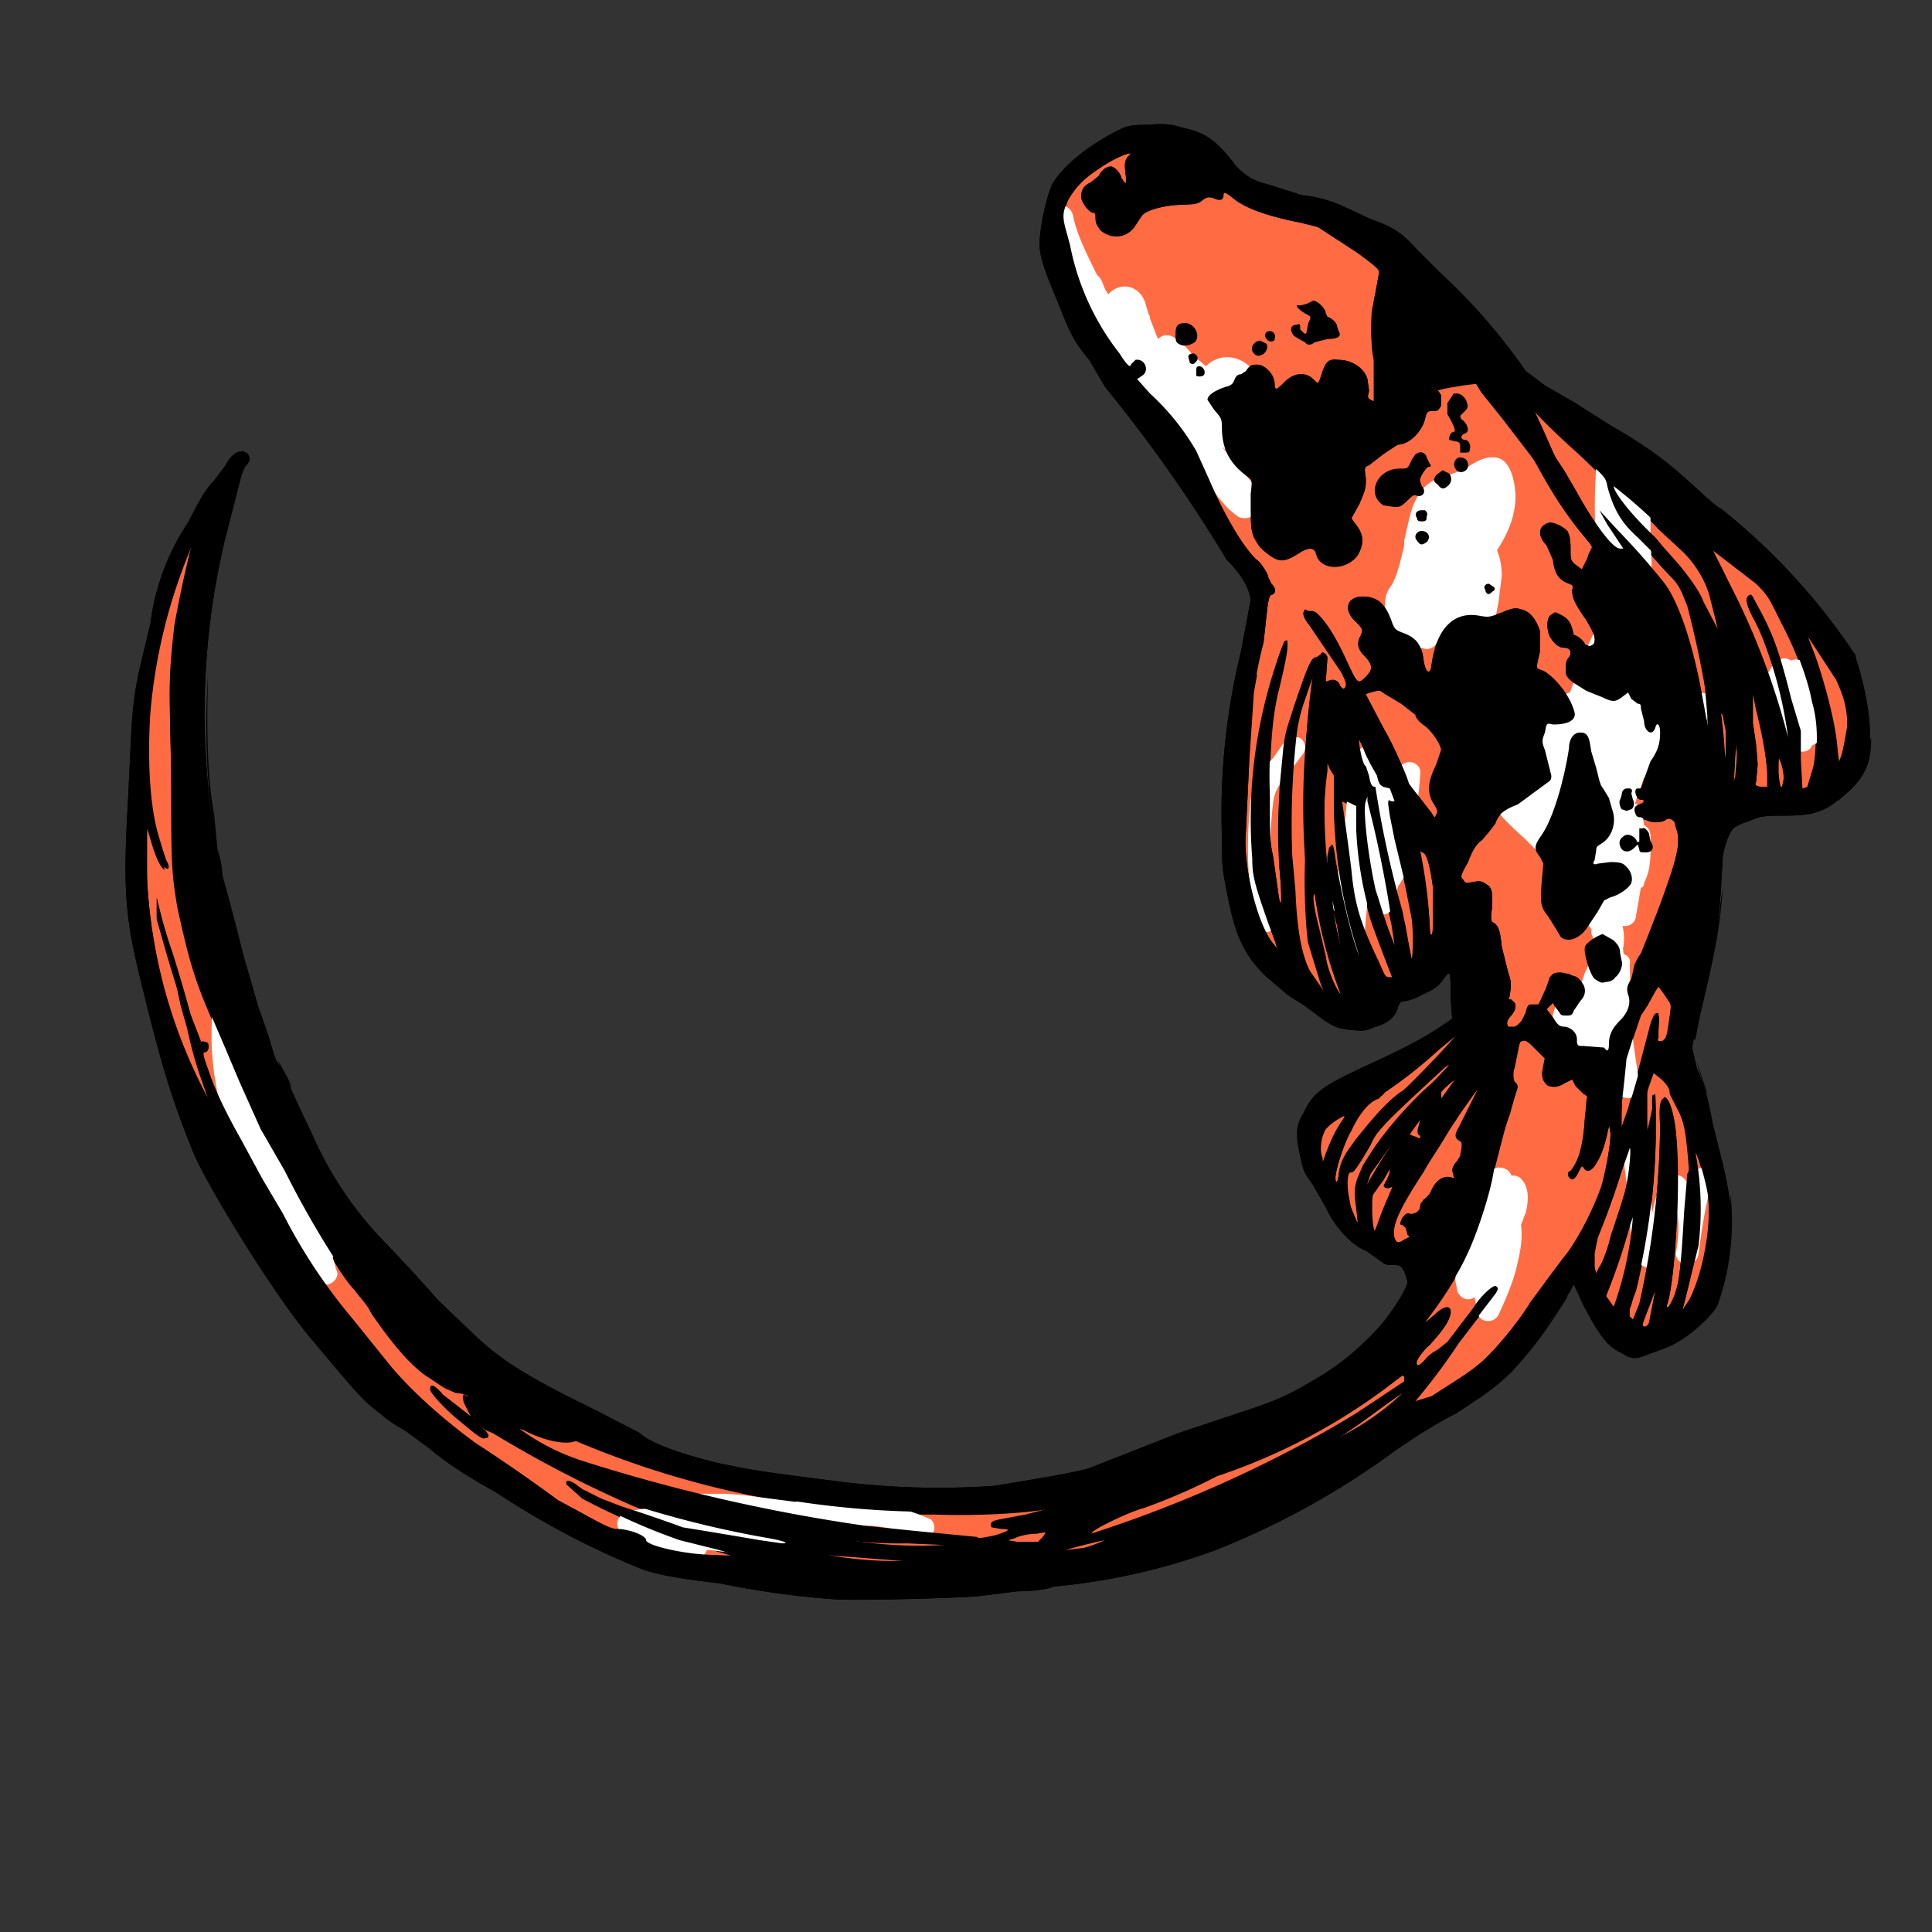
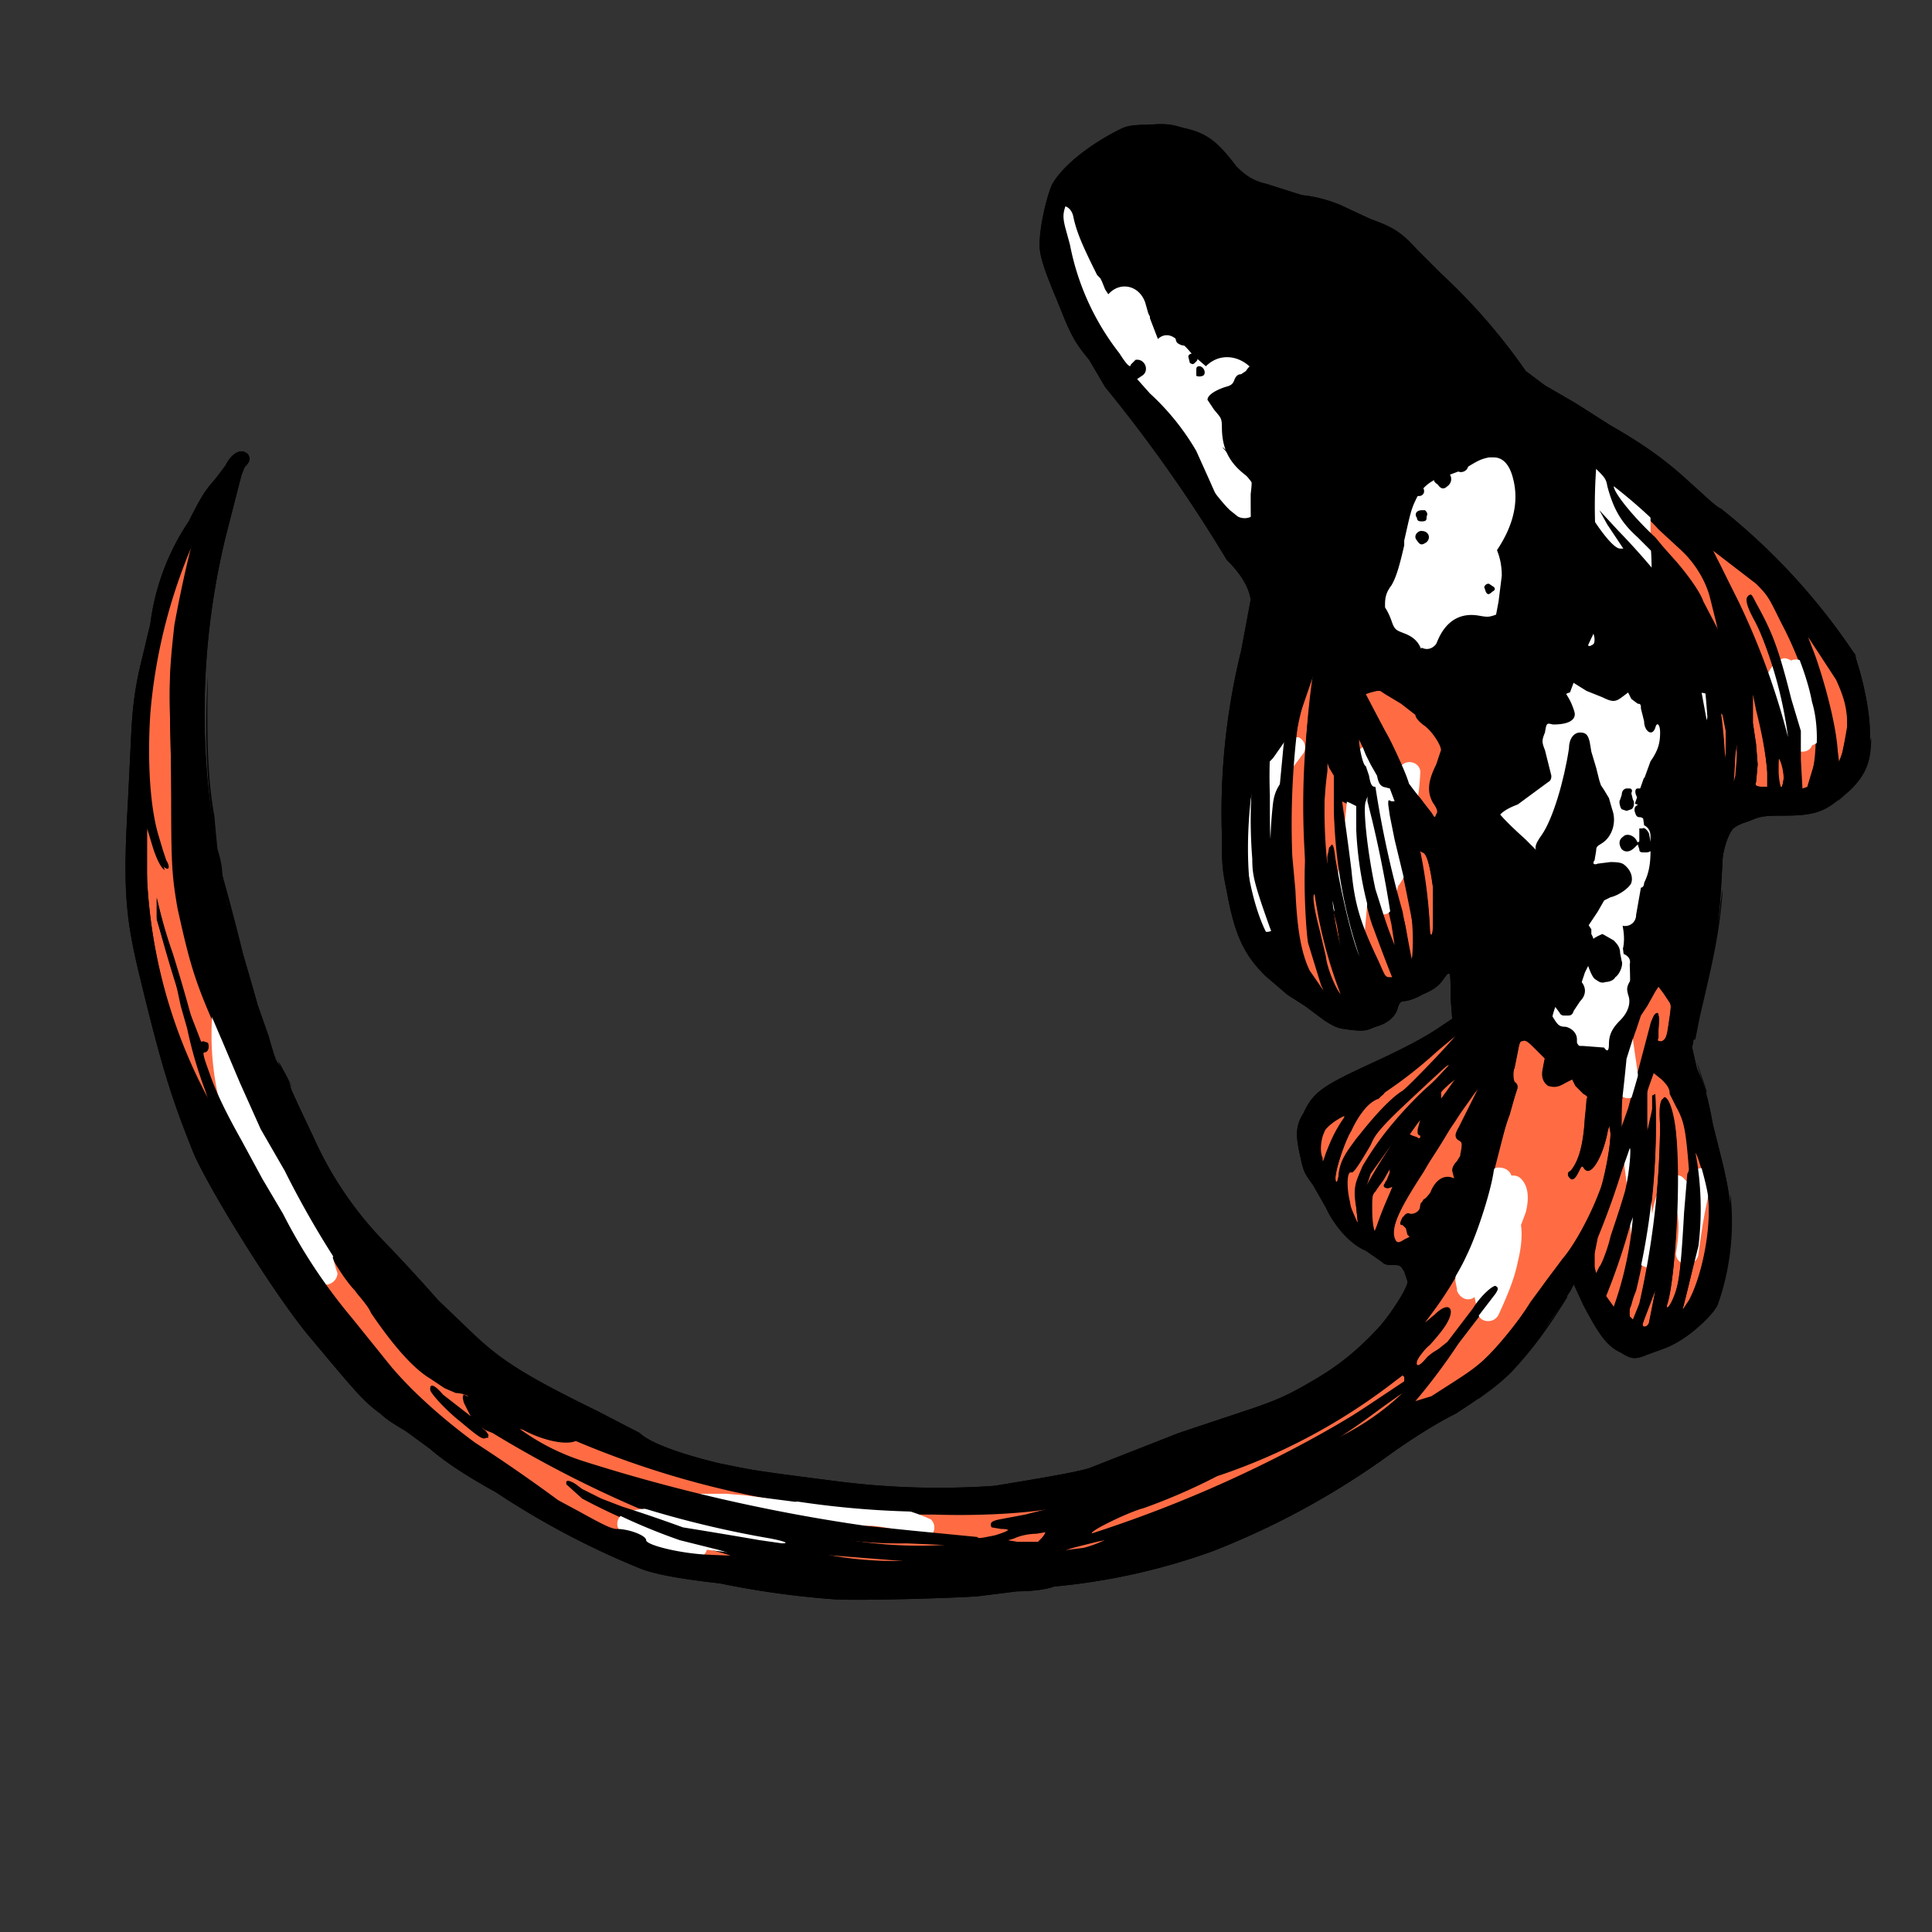
<svg xmlns="http://www.w3.org/2000/svg" xmlns:xlink="http://www.w3.org/1999/xlink" style="enable-background:new 0 0 1208 1208" viewBox="0 0 1208 1208">
  <rect x="0" y="0" width="1208" height="1208" fill="#333333" stroke="none" />
  <defs>
    <path id="a" d="M522 1000a549 549 0 0 1-72-10c-27-3-41-6-49-9a510 510 0 0 1-91-48c-20-11-33-20-41-27l-15-11c-5-3-12-7-16-11-11-8-15-13-46-50-22-27-61-90-71-113-14-35-20-54-34-112-9-37-10-56-7-108l2-41c1-21 3-33 7-49l5-21a148 148 0 0 1 24-64c9-18 11-20 17-27l6-8c4-8 10-11 14-7 2 3 1 5-2 8l-2 5-10 39a467 467 0 0 0-2 211l3 18a1448 1448 0 0 1 19 63l7 20c2 7 4 15 6 17 4 5 7 11 8 16l5 11 9 19a226 226 0 0 0 42 63 1145 1145 0 0 1 36 39l23 22c17 16 33 26 76 47l27 14c6 6 25 13 50 19 20 4 17 4 72 11a498 498 0 0 0 100 3c24-4 49-8 59-11l56-22 42-14c21-7 27-10 44-20s29-21 40-33c10-12 18-26 17-28l-2-6c-2-3-2-4-6-4s-6 0-8-2l-10-7c-10-4-20-16-25-27l-8-14c-5-7-6-8-8-18-3-13-3-19 2-27 6-13 12-17 40-30 24-11 37-18 47-25l6-4-1-13c0-18 0-18-5-11-3 4-6 6-13 9-5 3-10 4-11 4-2 0-3 1-4 4-1 5-6 10-14 12-5 2-6 3-15 2-8-1-9-1-17-6l-12-9-11-7-14-12c-13-13-19-25-24-53-3-14-3-18-3-35a423 423 0 0 1 12-115l6-32c-1-7-5-15-15-25a920 920 0 0 0-76-108l-10-17c-10-12-12-17-20-37-8-19-11-28-11-35 0-12 5-32 8-38 7-12 24-25 42-34 4-2 7-3 18-3 12-1 15 0 22 2 14 3 21 8 33 24 5 5 10 9 19 11l22 7c10 1 20 4 28 8l15 7c14 5 19 8 29 19l15 15a371 371 0 0 1 53 61l12 9 19 11 22 14c21 12 35 22 50 36 8 7 16 15 19 16a398 398 0 0 1 83 90c4 10 9 30 10 45 1 21-1 29-13 41-14 14-21 16-42 16-14 0-14 1-22 4-4 1-9 4-9 5-3 4-6 14-6 20l-1 18c-2 27-5 44-14 77l-4 21 3 13c5 11 7 19 10 35l6 24c4 17 5 24 5 36 0 18-4 41-9 53-4 9-19 22-32 27l-11 4c-7 3-10 3-16-1-9-4-14-11-24-30l-6-13-2 4c-15 23-24 35-38 50-11 12-20 18-34 27-14 7-29 17-39 24a497 497 0 0 1-113 62 399 399 0 0 1-99 22c-5 2-15 3-23 3l-24 3c-9 1-73 3-90 2Z" />
  </defs>
  <use xlink:href="#a" />
  <path fill="#FF6C44" d="m564 975-50-3c1 1 22 4 44 4h20l-14-1Zm-115-5a388 388 0 0 1-84-34l-11-9 6 2 4 2 4 3 8 4 13 5 17 6a950 950 0 0 1 46 11 4069 4069 0 0 1 37 5c4 0 3 0-7-2l-26-6c-23-5-50-12-57-15a716 716 0 0 1-91-47c-1 0-3 0-4-2-4-2-4-1 0 3 2 2 2 2 0 3s-2 1-15-10c-9-7-20-19-20-21 0-3 3-2 8 4 6 6 17 15 18 14l-1-3-3-7c-2-3-2-4 1-3l2 1c0-1-5-4-8-4l-7-3-10-6c-10-5-22-19-37-41-2-5-8-11-10-13l-16-24-9-17a586 586 0 0 1-34-59l-13-29-11-26c-16-37-20-48-27-84-5-23-4-31-5-86-1-54-2-55 3-91a761 761 0 0 1 11-51 339 339 0 0 0-27 106 245 245 0 0 0 10 98c-3-1-5-7-8-17l-4-9v33a340 340 0 0 0 41 141l-4-11a262 262 0 0 1-12-38l-3-15-4-14-12-40v-13a306 306 0 0 0 15 51l3 11a1028 1028 0 0 1 11 29l3 1c1 2 0 4-1 4-3 0-2 3 2 15s11 26 20 41a838 838 0 0 1 26 47l12 20c9 15 22 34 31 45l25 30c12 15 29 31 52 47l23 17a163 163 0 0 0 42 26c18 10 21 11 24 11 7 1 18 5 18 8s20 7 37 8c21 2 22 2 8-2Zm227-1c3 0 17-5 16-6l-5 1-13 3a15061 15061 0 0 0 2 2Zm-86-2 5-1-4-1h-23a259 259 0 0 1-56-5l34 6c9 1 36 2 44 1Zm59-2 4-4 1-4-6 1-14 3c-6 2-7 2-4 3h6c3 1 10 2 13 1Z" />
  <path fill="#FF6C44" d="M622 960c10-2 12-4 4-4l-6-1c-1-3 0-3 5-4a213 213 0 0 0 31-7 414 414 0 0 0-3-1c-13 3-39 4-69 4-34 0-44-1-60-4l-38-5a576 576 0 0 1-125-38c-7 3-23 0-34-6-5-3-5-2-1 1 16 11 26 15 40 20l24 8a306 306 0 0 0 64 16 1094 1094 0 0 0 157 23c1 1 1 1 11-2Zm75-5 63-24a797 797 0 0 0 119-67l-1-3c0-2 0-2-4 1a375 375 0 0 1-113 61 366 366 0 0 1-30 13l-15 6a154 154 0 0 0-34 17l15-4Zm137-54c24-14 33-20 41-28 4-4 4-4-7 4a425 425 0 0 1-34 24Zm61-28c17-10 24-15 32-22 9-8 22-24 30-36l20-27a133 133 0 0 0 30-79v-6l-2 6c-3 16-11 27-15 21 0-2-1-1-3 2-2 5-4 6-6 4-1-1-1-2 1-4 5-5 8-16 9-33l2-13-3-3-4-5-2-4-5 3c-5 3-7 3-10 1-4-1-5-5-4-11l1-5-6-6c-8-8-9-8-11 2l-2 9c-1 4-1 10 1 10l1 2-5 19c-2 5-8 24-10 35-2 13-11 41-17 53a234 234 0 0 1-26 41l6-5c5-5 9-6 10-3 1 4-3 11-13 21l-8 11c-1 5 1 5 7-2l7-6a204 204 0 0 0 21-25c5-7 12-14 14-13 2 0 2 2 0 5-3 2-7 8-23 30a381 381 0 0 1-33 43l16-10Z" />
  <path d="m1031 827 4-20-8 21c0 2 3 2 4-1Z" />
  <path fill="#FF6C44" d="M1025 816a521 521 0 0 0 13-113c0-10 1-17 3-16 3 0 6 10 7 23 3 28 0 85-5 104-2 6 0 5 3-2 4-9 5-18 7-53a463 463 0 0 1 4-29c-2-24-4-30-9-38l-3-9-5-8-6-5c-1 0-4 11-4 15v22c0 24 2 22 3-3a7466 7466 0 0 1 2-20 438 438 0 0 1-12 122l-3 11c-2 4-2 6-1 7l2 1 4-9Zm32-4c8-16 14-47 11-64-1-8-8-31-8-27l2 10c2 11 2 37 0 48a620 620 0 0 1-9 40l4-7Z" />
  <path d="M1013 809c4-13 9-44 8-48l-2 4a408 408 0 0 1-15 45c0 2 4 6 5 6l4-7Z" />
  <path fill="#FF6C44" d="m1008 773 8-27c3-12 4-29 3-28l-4 10a487 487 0 0 1-16 45l-2 11v8l1 5 2-4c2-2 5-11 8-20Zm-126 1-1-2-2-4-1-3c-2 0-2-1 0-4 1-2 2-2 4-2 3 1 6-1 6-5l2-4c2 0 4-3 5-6 3-5 7-8 12-7 3 0 3 0 3-2l-1-4c-1-1 0-2 2-4l3-6v-5c1-2 0-2-1-3-3-1-3-4-1-8l2-4 5-9c8-13 8-18 1-5l-10 13-8 14-12 18c-17 26-21 38-17 44h5l4-2Zm-20-9a205 205 0 0 1 9-23h-2c-3 1-4-1-2-3l2-6c1-4 0-4-4 5l-5 8c-2 1-2 3-2 10 0 8 1 14 2 14l2-5Z" />
  <path d="M848 755c-1-11 0-17 4-26 7-12 23-32 40-48l14-15-14 12c-29 27-31 29-35 37-7 13-11 19-12 18-3-1-3 10-1 18 1 7 4 14 5 13l-1-9Z" />
  <path fill="#FF6C44" d="M860 732a259 259 0 0 1 12-19c-1-1-11 13-15 20l-3 9c0 3 0 3 2-1l4-9Zm-23 2c1-7 4-12 12-22 9-13 21-26 28-30 4-3 34-33 34-35a229 229 0 0 1-41 32l-4 4-4 3c-5 2-11 9-17 20-5 9-10 25-10 31 0 4 2 2 2-3Zm-3-24 6-10c2-3 2-4 0-2-6 3-11 7-12 10-2 5-3 12-1 17 0 3 0 3 2-3l5-12Zm55 1-1-2c-1 0-2-2 0-6l1-4-8 11h2l3 1c1 2 2 2 3 0Zm129-19 15-53c0-3 3-6 4-4v14c-1 2 0 2 2 2s3-1 4-9c2-12 2-14 1-15l-4-6-3-5-2 4c0 2-3 6-5 8l-4 7-3 9a154 154 0 0 0-7 29 1112 1112 0 0 1-2 33l4-14Zm-112-10a699 699 0 0 0 0-4c-3 2-5 5-5 6v3l1 2 4-7Zm100-28c0-6 2-11 7-15 5-5 7-11 5-17-1-3-1-4 1-10l3-9 2-4 2-3 4-10 11-28c8-23 10-32 7-40l-1-4s-3-3-6-1c-1 2-8 2-11 1l-4-2c-3-1-3-2-4-4 0-3 0-3 3-4s3-4 1-4c-3 0-5-6-2-7h2c1 0 2-2 2-6l4-11c5-6 6-12 6-17s-2-7-3-3c-2 5-7 2-7-4l-1-4-1-4c0-3 0-4-2-4l-4-3-2-3-4 2c-4 3-6 3-12 0l-10-3-9-6c-4-4-4-5-4-8s0-5 2-7c2-4 1-7-3-7-3 0-6-2-9-7-2-5-2-10 0-12 3-3 3-3 6-1 5 2 7 5 8 9l1 3c2 0 7 5 7 6s1 2 3 1c2 0 3-1 3-4 0-2-1-5-5-11-7-10-9-15-9-19 1-4 0-4-2-5-6-2-9-6-10-14-1-3-2-7-4-9-6-7-5-13 1-15 3-1 9 2 12 5 1 2 2 5 2 11 0 8 0 8 3 11l4 2c1 0 3-3 4-8l2-5c1-1 0-2-4-7-10-11-17-23-30-45-5-8-8-13-23-31l-12-14-3-6-8 1-12 2-4 2 2 2v7c-2 3-2 3-5 3s-4 1-5 6c-2 8-10 15-17 15l-9 6-9 7c-2 1-3 2-2 8 0 6 0 7-4 16l-5 9 2 3c6 7 6 14 2 20-7 10-23 10-26 0-1-5-5-5-11 0-9 5-13 5-21-1l-7-10c-2-5-2-8-2-27 1-9 1-9-2-11-11-7-16-17-16-30 0-6-1-7-5-11l-4-6c0-3 5-7 11-9 4-1 5-2 6-4 1-3 2-4 4-4 1 0 3 0 3-2 2-3 3-3 7-3 5-1 11 6 11 12 0 3 1 3 5-1 6-6 14-7 19-3 3 3 3 3 4 1l2-6c2-5 4-7 10-7 8 0 16 6 18 12l1 8c-1 3-1 4 1 5 0 1 1 2 2 1v-25a112 112 0 0 1 1-43l2-10c0-4 0-4-12-14l-26-17-12-3c-20-3-34-9-41-15-5-4-6-4-6-1 0 2-2 3-6 2-3-1-4-1-7 1-2 2-4 2-12 2-10 0-23 4-26 7l-4 6c-5 8-15 10-22 3-2-2-3-4-3-7 0-2 0-4-2-4-3-1-7-6-7-10s2-6 6-8l5-5c2-3 5-6 8-5s6 4 6 7l2 3c1 1 1 1 1-4-1-8-1-9 1-12l2-3c-1-1-12 5-19 9-11 7-16 13-20 20-3 7-4 10-2 18l3 11 3 12c12 33 14 38 28 56l7 7 3-3c6-2 9 7 4 10l-3 1 8 9 9 9a154 154 0 0 1 29 48c9 20 22 42 30 48 2 2 6 8 6 10l2 4c3 3 3 7 0 7-1 1-2 2-3 12l-2 18c-4 13-5 20-4 21l-2 11-3 44-2 42c-2 21 7 59 18 72 2 3 2 1-3-12-10-27-11-32-11-42l3-71c2-16 14-61 17-65 2-2 2-2 2 1 0 4 0 7-5 27-4 16-6 35-6 68 0 25 0 29 2 38l3 21c2 15 3 8 1-14a310 310 0 0 1 9-101c9-26 11-31 14-31l3-1c0-2 3-2 4 1 0 3 0 12-2 15 0 2 0 2 2 1 3-2 7-1 8 2 2 2 2 2 3 1s1-3-2-9l-21-31c-3-4-4-7-2-8l2 1h2c2-1 3 0 5 3 6 6 12 17 17 28 7 14 7 15 11 10 6-5 5-9 0-14-4-4-5-7-2-13 1-3 2-3-5-10-6-7-3-14 6-14s14 5 18 16c3 5 3 6 8 8 8 3 11 8 12 15 1 9 4 12 5 5 3-24 14-35 30-32 6 2 6 2 14-2 7-3 9-3 12-2 6 2 10 8 12 15v11l-2 9c0 2 0 3 3 4 6 1 16 14 19 21 2 5 2 6 1 8-2 3-7 5-13 4-4 0-4 0-5 6-2 5-2 6 0 10l4 16c0 2 0 3-2 5-8 7-15 12-19 13-8 3-12 6-14 12l-8 10c-4 3-6 7-9 14-5 9-5 10-3 12 1 2 2 2 3 1h6c3-1 4 0 7 2 2 3 2 3 2 13-1 9-1 9 1 10 3 2 4 5 5 16l4 15c2 6 2 7 1 15v2l3 2c1 3 1 5-3 9-2 3-2 4-1 6h4c4-2 5-4 7-9 1-4 1-4 4-4l4-1c2-1 5-8 5-11l2-5c2-3 2-3 7-3l5 1h2l5 4c4 4 4 8 0 13l-4 6c-1 2-2 3-5 3l-4-2-3-4-1-3-2 2-2 2 4 6c3 5 4 5 8 6 4 0 7 3 7 8 0 3 0 3 4 3 10 0 12 1 13 2 2 2 3 2 3-2Z" />
  <path fill="#FF6C44" d="M839 621a284 284 0 0 1-17-63c-2 1 0 12 3 24l4 16c1 9 8 24 10 24v-1Z" />
  <path fill="#FF6C44" d="m826 615-4-12-4-13-2-53v-33a486 486 0 0 1 6-83 204 204 0 0 0-14 60 506 506 0 0 0 2 77c1 25 4 40 9 49 3 7 8 14 9 13l-2-5Zm29-10-5-11a305 305 0 0 1-16-95v-14l-2-5-2-4v6a324 324 0 0 0 0 58v-5c0-3 1-5 2-5 1-2 2-2 3 7a295 295 0 0 0 21 73c3 7 2 3-1-5Z" />
  <path fill="#FF6C44" d="M871 610a1045 1045 0 0 1-11-29c-5-12-11-42-12-62v-14l-4-3-5-2a810 810 0 0 0 6 44c2 23 6 34 17 58 4 8 4 9 7 9l2-1Zm13-26-5-29a563 563 0 0 1-9-54l2 1c0-2-2-9-3-8l-4-1c-2-1-3-3-4-7l-4-8-3-6-4-9c-1 1 2 16 4 16l2 7c1 6 2 6 4 6s2 1 4 13a632 632 0 0 0 18 93v5l1-4 1-15Zm-11 7-2-14a1424 1424 0 0 1-16-76v-2l-1 2c-2 5 1 33 6 56a422 422 0 0 0 13 34Zm-37-12c-2-12-4-19-4-15 0 3 5 28 6 27l-2-12Zm60-23c-2-14-4-22-7-23-2 0-2 0 0 6l5 40c0 9 2 8 2-2v-21Zm2-46c1-2 1-3-2-7-4-7-3-15 2-25l3-9c0-2-5-10-10-14-3-2-6-5-6-7-1-3-3-4-9-7-4-2-9-5-10-7-3-2-4-2-5-1h-4c-2 0-3 1-3 2l12 23c4 7 12 23 15 33l3 4c2 0 5 4 11 14 2 3 2 3 3 1Zm232-18 3-9c4-11 4-30 0-44-3-15-10-32-19-50-7-16-8-16-16-24-8-7-18-16-25-20l-3-2 2 3 15 30 7 18a459 459 0 0 1 24 62c-6-31-13-53-21-68-5-10-6-15-3-16l4 6c10 17 14 28 22 60l6 20v18l1 17 3-1Zm-25-9-6-39c-3-11-3-14-3-6v14l2 14 1 12-1 11c-1 2 0 3 5 3h2v-9Z" />
  <path d="M1115 488c1-3-1-13-2-14s-1 3-1 9c1 10 2 12 3 5Zm-29-3v-20l-1 7a242 242 0 0 1-1 16l2-3Z" />
  <path fill="#FF6C44" d="m1079 456-2-10v1l1 17 1 14v-22Zm76-2c0-11-1-18-7-30l-16-25c-3-3-3-4 3 11 6 17 13 44 14 59l1 9 2-8c1-4 3-10 3-16Zm-86-6a642 642 0 0 0-14-69c-3-11-5-14-9-18a358 358 0 0 1-22-25c-10-8-15-16-19-31-1-6-2-6-19-22a437 437 0 0 1-27-27l5 12a645 645 0 0 1 14 27l7 12c11 20 23 36 28 36h2l-2-3-8-11-5-9 12 13a287 287 0 0 0 29 33c8 10 16 33 22 63a733 733 0 0 1 6 33v-14Z" />
  <path fill="#FF6C44" d="m1073 388-4-15c-2-11-10-23-19-31l-12-11-29-26c0 3 12 18 26 32l5 6 8 9c7 8 15 19 17 24 0 3 10 21 11 21l-3-9Z" />
  <path d="m894 232 2-7c0-2 2-4 6-7l2-1-2-4-18-21-3 3c-3 4-2 8 2 15 5 8 7 15 8 21l1 5 2-4Zm104 379c-4-3-8-16-6-20 1-3 7-7 11-7l6 3 5 8 1 5c1 2-2 8-4 10s-4 3-7 3c-3 1-4 0-6-2Zm-22-25-3-5-5-8c-5-6-5-9-4-23l1-10-2-4c-4-5-4-7 1-14 7-10 14-34 17-54 0-7 3-11 7-11s5 3 6 7l1 6 3 10 2 8 1 3 2 3 3 5 2 7c3 8 0 17-6 21-3 1-4 2-4 5l-1 5c-2 3 0 4 2 3 1-1 3-2 8-1 7 0 8 0 10 3 3 3 4 7 3 10s-8 8-13 8l-4 3-4 7-6 8c-4 8-12 12-17 8Z" />
  <path d="m1025 530-1-3-2 2c-2 3-5 3-7 1-2-3-2-6 0-8 3-2 7-1 8 2 1 2 2 2 3 1v-8c2-1 5 0 5 4l2 4c2 4 0 7-4 7-2 0-3 0-4-2Zm-11-25v-6l1-3c0-3 2-5 5-4l1 3v4c2 1 1 5 0 6l-3 1-4-1Zm-85-136v-3c1-3 4-2 6 0l-1 3c-3 2-3 2-5 0Zm-42-31c-2-3-2-6 1-7 5-1 8 4 4 7-3 2-3 2-5 0Zm-1-14c-2-4 2-8 6-6l1 4c0 2-1 3-3 3-2 1-3 0-4-1Zm-20-9c-11-7-4-23 10-23 3 0 4 0 6-2l1-4 2-3c3-3 8-1 8 3l1 3c2 1 1 2 0 3-2 0-6 7-6 8l2 3c3 3 1 7-4 6-1-1-3 0-6 3-3 4-5 4-8 4l-6-1Zm33-13c-2-2-2-3 0-6 1-3 6-3 8-1s1 6-1 8c-3 2-4 2-7-1Zm11-10c-2-3 0-7 3-7s5 2 5 5c0 5-6 6-8 2Zm4-10-1-4c0-2 0-3-3-3l-3-1c-1-2 1-5 3-5 1 0-1-6-4-11-2-2-2-2 0-7l3-6c3-1 7 1 8 5v6l-3 3 1 3c4 3 4 7 1 8-2 1-3 4 0 4s4 3 4 6c-1 2-2 2-3 2h-3Zm-165-48-1-3c0-2 1-3 2-3 2 0 5 3 4 5s-4 2-5 1Zm-5-8-1-4c1-1 1-2 3-2 3 0 4 3 2 5-1 2-2 2-4 1Zm40-6c-2-3 0-8 5-8 1 0 3 1 3 3 3 4-4 9-8 5Zm-47-6-2-6c0-5 1-7 6-7 7 0 11 8 6 12-2 2-7 3-10 1Zm80-1-3-1-4-3c-3-4-3-7 1-7 2-1 3 0 2 3l2 2c2 1 2 1 2-1l2-5c2-4 2-4-2-6-6-3-8-6-4-5l4-1 5-2c2 0 7 5 7 8l2 2c3 1 5 4 5 6l1 3c2 3 0 5-7 5l-8 2c-2 2-4 2-5 0Zm-25-2c-2-2-1-5 2-5s5 2 4 5c-1 2-4 2-6 0Zm-7-18c-1-3 0-5 3-4 4 0 4 5-1 5l-2-1Z" />
  <use xlink:href="#a" />
  <g fill="#FF6C44">
-     <path d="M707 96c-1-1-12 4-19 9-11 7-16 13-20 20-3 7-4 10-2 18l3 11 3 12c12 33 14 37 28 56 5 7 7 8 7 6l3-2c6-2 9 7 4 10l-3 1 8 9 9 9a153 153 0 0 1 29 48c9 20 22 42 30 48 2 2 6 8 6 10l2 4c3 3 3 6 0 7-1 0-2 2-3 12l-2 18c-4 13-5 20-4 20l-2 11-3 45-2 42c-2 21 7 59 18 72 2 2 2 1-3-12-10-28-11-32-11-42l3-71c2-17 14-62 17-65 2-2 2-2 2 1s0 6-5 27c-4 15-6 35-6 67 0 26 0 30 2 39l3 21c2 15 3 7 1-14a310 310 0 0 1 9-101c9-26 11-31 14-31l3-1c0-3 3-2 4 1l-1 15h1c3-1 7 0 8 3 2 2 2 2 3 1s1-3-2-9l-21-31c-3-4-4-7-2-8h2l2 1c2-1 3 0 5 2 6 7 12 18 17 29 7 14 7 14 12 10 5-5 4-9-1-14-4-4-5-8-2-13 1-3 2-3-5-10-6-7-3-14 6-14s14 5 18 16c2 5 3 6 8 8 8 3 11 7 12 15s4 11 5 5c3-24 14-35 30-32 6 1 6 1 14-2 7-3 9-3 12-2 6 2 10 8 12 14v12l-2 9c0 2 0 3 3 4 6 1 16 13 19 21 2 5 2 6 1 8-2 3-7 5-13 4-4 0-4 0-5 5-2 6-2 6 0 11l4 16c0 2 0 3-2 5l-19 13c-8 3-12 6-14 12l-8 10c-4 3-6 6-9 14-5 9-5 9-3 12 1 1 2 2 3 1l6-1c3 0 4 1 7 3 2 3 2 3 2 13-1 8-1 9 1 10 3 2 4 5 5 15l4 16c2 6 2 7 1 15-1 2-1 2 1 2l2 2c1 2 1 5-3 9-2 3-2 4-1 6h4c4-2 5-4 7-9 1-4 1-4 4-4l4-1c2-1 5-8 5-11l2-5c2-3 2-3 7-3h5l2 1 5 3c4 4 4 9 0 13l-4 7c-1 2-2 3-5 3l-4-2-3-5-1-2-2 2-2 2 4 6c3 4 4 5 8 6 4 0 7 3 7 8 0 3 0 3 4 3 10 0 12 0 13 2 2 2 3 1 3-3 0-6 2-10 7-14 5-5 7-11 5-17-1-3-1-4 2-10l2-9 2-4 2-3 4-10 11-28c8-23 10-32 7-40l-1-4s-3-4-6-1c-1 1-8 2-11 0l-4-1c-3-1-3-2-4-4 0-3 0-4 3-5s4-3 1-3-5-6-2-7h2c1 0 2-2 2-6l4-11c5-7 6-12 6-18 0-5-2-6-3-2-2 5-7 2-7-5l-1-3-1-4c0-3 0-4-2-4l-4-3-2-4-4 3c-4 3-6 3-12 0l-10-4c-2 0-6-3-8-5-5-4-5-5-5-9 0-2 0-5 2-7 2-3 1-6-3-6-3 0-6-2-9-7-2-5-2-10 0-13 3-2 3-2 6-1 5 3 7 6 8 9l1 4c2 0 7 5 7 6l3 1c2 0 3-1 3-4s-1-5-5-12c-7-10-9-14-9-19 1-3 0-3-2-4-6-2-9-6-10-15l-4-9c-6-6-5-12 1-14 3-1 9 2 12 5 1 2 2 5 2 11 0 7 0 8 3 10l4 3 4-8 2-5c1-1 0-2-4-7-10-12-18-23-30-45-5-9-8-13-23-31l-12-15-3-5-8 1-12 2-4 1 2 3v7c-2 3-2 3-5 3s-4 0-5 5c-2 8-10 16-17 16l-9 6-9 7c-3 1-3 2-2 8 0 6 0 7-4 16l-5 9 2 3c6 7 6 13 2 20-7 10-23 10-26 0-1-5-5-5-11-1-9 6-13 6-21-1-3-2-5-5-7-9-2-5-2-8-2-27 1-9 1-9-2-11-11-7-16-17-16-30 0-7-1-7-5-11l-4-7c0-2 5-6 11-8 4-1 5-2 6-4 1-3 2-4 4-4l3-2c2-3 3-4 7-4 5 0 11 7 11 13 0 3 1 3 5-1 6-6 14-8 19-3 3 3 3 3 4 1l2-6c2-5 4-7 10-7 8 0 16 5 18 12l1 8c-1 3-1 4 1 5l2 1v-26a112 112 0 0 1 1-42l2-11c1-3 0-4-12-13l-26-17-12-3c-20-4-34-9-41-15-5-4-6-4-6-2 0 3-2 4-6 2-3-1-4-1-7 1-2 2-4 3-12 3-10 0-23 3-26 7l-4 6c-5 8-15 9-22 3-2-3-3-4-3-7s0-4-2-4c-3-1-7-7-7-10 0-4 2-7 6-9l5-4c2-4 5-6 8-5s6 4 6 6l2 3c1 2 1 1 1-3-1-8-1-10 1-12l2-3Zm252 161 5 12a635 635 0 0 1 13 26l8 12c11 20 23 37 27 37h3l-2-3-8-12-6-9c1-1 6 5 12 13a289 289 0 0 0 30 33c8 11 16 33 22 63a741 741 0 0 1 6 33v-14a642 642 0 0 0-14-69c-4-10-5-13-10-18a356 356 0 0 1-21-24c-10-9-15-17-19-32-2-6-2-6-19-22a438 438 0 0 1-27-26Z" />
    <path d="M1009 305c0 4 12 19 26 32l5 6c0 1 3 5 8 9 7 8 15 19 16 25l11 21-2-9-4-16c-3-11-10-22-19-30l-13-12c-7-8-28-27-28-26Zm-889 35a339 339 0 0 0-27 106 245 245 0 0 0 10 98c-2-1-5-6-8-16l-3-10v33a340 340 0 0 0 40 142l-4-12a263 263 0 0 1-11-38l-4-14-3-14-12-40v-13l4 16a307 307 0 0 0 10 35l3 11a1031 1031 0 0 1 11 28l4 1c1 2 0 5-2 5s-1 3 2 14c5 12 11 26 20 42a837 837 0 0 1 27 46l12 20c9 16 22 35 31 45l25 31c11 14 28 30 51 46l23 17a163 163 0 0 0 43 27c18 10 20 11 23 11 8 0 19 5 19 7 0 3 19 8 37 9 21 1 21 1 7-3a388 388 0 0 1-84-33l-10-9c0-2 3-1 6 1l3 3 5 2 8 4 12 5 18 7a953 953 0 0 1 46 11 4137 4137 0 0 1 37 5 1511 1511 0 0 0-33-9l-57-14a725 725 0 0 1-91-47l-5-2c-3-3-3-1 0 2s3 3 1 3c-2 1-3 1-16-10-9-7-19-18-19-20 0-3 2-2 8 4l17 14c1-1 0-2-1-4l-3-6c-1-4-1-5 1-3h2c1-1-4-3-8-3l-7-3-9-6c-10-6-22-19-37-41-2-5-9-12-10-14-5-5-13-17-16-24l-10-16a589 589 0 0 1-33-60c-4-5-10-18-14-29l-10-26c-17-37-20-48-28-84-4-23-4-30-4-85-1-55-2-56 2-92a763 763 0 0 1 11-51Zm949 3 3 4c4 6 10 20 14 30l7 17a457 457 0 0 1 25 63c-6-32-13-54-21-69-5-9-6-14-4-15 1-1 3 1 5 5 10 18 14 28 22 60l5 20v18c0 16 1 18 2 18l3-1 3-10c3-11 3-30 0-43-4-16-10-33-19-50-8-16-8-17-16-25l-26-20-3-2Zm60 55 5 13c7 17 13 43 15 59v8l3-7 3-17c0-11-2-18-7-29l-17-26-2-1Zm-308 23a205 205 0 0 0-13 60 505 505 0 0 0 1 77c2 25 5 40 9 50l9 13c1-1 0-3-1-5l-4-13-4-13c-1-4-3-31-2-52v-33a486 486 0 0 1 5-84Zm42 9h-2l-5 1c-2 0-3 1-3 2l13 24c5 8 12 25 16 35l3 5c2 0 5 4 11 15 2 3 3 3 4 1s1-4-2-8c-4-7-4-15 2-26l3-9c0-3-6-12-11-16l-6-7c-1-3-3-5-9-8a74 74 0 0 1-14-9Zm233 4v18l2 14 1 12-1 11c-1 2 0 3 5 3h2v-9c-1-13-4-27-7-39l-2-10Zm-20 12v2l2 17v13l1-7v-14l-2-10-1-1Zm-227 15c-1 1 3 17 5 17l2 7c1 6 2 7 4 7s2 1 4 12c3 26 10 58 13 69 2 4 2 9 6 28v5l1-4 1-16-6-30a581 581 0 0 1-9-55h2c1-1-1-8-3-8l-4-1c-2-1-3-3-4-7l-4-8-3-6-5-10Zm237 4-1 7a253 253 0 0 1-1 17l1-4 1-12v-8Zm26 9v9c0 10 2 12 3 6 1-3-1-13-3-15Zm-282 3-1 6a324 324 0 0 0 1 58v-5l1-6c2-2 2-1 4 8a295 295 0 0 0 21 73 164 164 0 0 0-6-17 305 305 0 0 1-16-94v-15l-3-5-1-3Zm25 22-1 3c-3 4 1 32 6 55a422 422 0 0 0 12 34l-2-13a1436 1436 0 0 1-15-76v-3Z" />
    <path d="M839 501a811 811 0 0 0 5 44c3 22 6 34 17 57 4 9 5 10 7 10 3 0 3 0 2-2a1184 1184 0 0 1-11-29c-5-12-10-41-11-61v-15l-5-2-4-2Zm48 28a336 336 0 0 1 7 51c0 10 2 9 2-2v-23c-2-16-5-25-8-26h-1Zm-65 30c-2 1-1 12 2 23l4 17c2 9 8 24 10 24v-2a284 284 0 0 1-16-62Zm10 4v1l6 28-2-13-4-16Zm205 54-2 3-5 9-4 6-3 9a157 157 0 0 0-8 29 1006 1006 0 0 1-2 34l5-14 14-53c1-4 4-7 5-5 1 1 0 10-1 15 0 2 0 2 2 2 3-1 4-1 5-9 2-13 2-14 1-16l-4-6-3-4Zm-126 30-12 10a277 277 0 0 1-33 26l-4 4c-6 2-12 9-17 20-5 8-10 25-10 30s1 3 2-2c1-8 4-13 11-23 10-12 22-25 28-29 5-3 35-34 35-36Zm41 4c-2 0-2 2-3 7l-2 10c-2 3-1 10 0 10l2 2-6 18-9 35c-3 14-12 41-17 53a233 233 0 0 1-27 42l6-5c6-5 9-6 10-3 2 4-3 11-12 21-5 4-7 8-8 10-1 6 0 5 6-2 3-3 6-5 8-5l5-4 16-21c5-8 11-14 13-14 3 1 3 2 1 5l-23 30a381 381 0 0 1-33 43l15-9c18-11 24-15 32-22 9-8 22-24 31-37 7-10 9-14 20-27 7-8 17-26 23-42 3-9 7-29 7-37l-1-6-1 6c-4 17-11 28-15 21-1-1-1-1-3 3s-4 6-6 3c-1-1-1-2 1-3 5-6 8-16 9-34l1-12c1-1 0-2-2-3l-5-5-2-4-4 2c-5 3-7 3-11 2-3-2-5-6-3-12l1-5-6-6c-4-4-6-6-8-5Z" />
    <path d="M906 666c-2 0-6 5-15 12-28 27-30 30-35 38-6 12-10 18-12 17s-3 10-1 18l6 14-1-10c-2-11-1-16 4-25 6-13 22-33 39-49a144 144 0 0 0 15-15Zm128 5-5 14 1 22a7241 7241 0 0 1 5-22 438 438 0 0 1-12 122l-4 10v7l2 2 4-10a524 524 0 0 0 13-113c-1-9 0-16 2-16 3 1 7 11 8 23 2 28 0 85-5 104-2 6-1 6 3-1 4-9 5-19 7-54a437 437 0 0 1 3-28c-2-25-3-30-8-39l-4-8c0-3-1-5-5-9l-5-4Zm-123 3-5 4c-3 3-6 5-5 6v6l5-7 5-9Zm14 6-6 7-9 14-9 13-11 19c-17 26-22 38-17 44 1 1 2 1 5-1l4-2-2-2-1-4-2-2c-2 0-2-1 0-5 2-1 3-2 4-1 4 0 7-2 7-5 0-2 0-3 2-4l5-6c2-6 6-9 12-8 3 1 3 1 2-1l-1-4c0-1 0-3 3-5 2-2 3-3 2-5l1-5c0-2 0-3-2-4s-3-4 0-7l2-4 5-10 6-12Zm-84 18h-1c-6 3-11 7-13 11s-2 12-1 16c1 3 1 3 3-3a79 79 0 0 1 12-24Zm47 2-7 10 2 1 2 1c1 1 3 1 3-1v-1c-2 0-2-3-1-6l1-4Z" />
    <path d="m872 713-15 21-3 9c0 2 0 2 1-1l5-10a259 259 0 0 1 12-19Zm147 6-4 10a488 488 0 0 1-16 45l-2 10v9l1 4 2-4c1-2 5-11 7-20l9-27c3-12 4-28 3-27Zm41 2 1 10c2 12 2 38 0 49a613 613 0 0 1-9 39l4-6c9-17 14-47 12-64-1-8-7-29-8-28Zm-191 10-4 7-6 8c-1 2-2 3-2 11s1 14 2 14l2-5a204 204 0 0 1 10-24l-3 1c-3 0-4-2-1-4l2-5v-3Zm152 32c-1-1-1 1-2 4a405 405 0 0 1-15 44c0 2 3 7 5 7l3-8c4-13 10-44 9-47Zm14 44c-1-1-8 19-8 22 0 2 2 1 4-1l4-21Zm-158 53-4 3a375 375 0 0 1-112 60 369 369 0 0 1-46 20c-8 2-29 12-32 15l-1 2 15-5 63-24a798 798 0 0 0 118-67v-3l-1-1Zm0 11-9 6a424 424 0 0 1-34 24 168 168 0 0 0 43-30Zm-554 22 3 3c16 10 25 15 40 19l24 8a306 306 0 0 0 63 17 1094 1094 0 0 0 157 22c2 1 2 1 12-1 10-3 11-5 4-5l-6-1c-1-2-1-3 5-4a213 213 0 0 0 31-6 412 412 0 0 0-3-1c-13 2-39 4-69 3-34 0-44 0-60-3l-39-6a576 576 0 0 1-125-37c-7 3-22-1-33-7l-4-1Zm331 65-6 1c-4 0-10 1-14 3-7 2-7 2-4 2l6 1h12c2 0 3-2 4-4l2-3Zm-143 2 34 7h44l5-1h-4l-23-1a259 259 0 0 1-56-5Zm180 3-5 1-12 3c-8 2-12 4-6 3l8-1c3 0 16-5 15-6Zm-178 9c1 2 23 5 44 5h20l-13-1-51-4Z" />
  </g>
  <g fill="#FFF">
    <path d="M663 129c-4 0-6 4-6 8 2 13 7 23 17 41l4 8c-3 2-6 6-3 10 5 9 13 17 22 22l6 8 5 9 2 2c3 5 7 9 11 12l13 19 2 4 3 3 2 4c11 19 17 28 26 38l2 2 5 4c4 2 9 1 12-3l2-4c0-5-2-10-5-14l-8-10-1-2-5-5-8-9-2-2-8-9h8c3-1 6 0 13 5l2 1 7 4c7 3 13 1 18-5 2-4 3-8 2-13l-5-9-4-5-6-8c-7-12-22-16-32-6l-7-6-2-2c-5-6-8-8-11-10s-7-2-10 1l-5-13v-1l-1-2-2-7c-4-11-16-13-23-5l-2-3-2-5-1-2-2-2c-9-18-13-27-15-37-1-4-4-7-8-6Zm105 108 5 4-2-1-5-2 2-1Zm-21 4h1l3 1v1h-1l-3-2Zm39 18 1 3h-1l-2-1 2-2Zm23 202c-2-1-5 1-6 3l-7 10c-5 5-6 7-8 11-3 4-5 9-6 15-3 28-2 53 3 77a7 7 0 1 0 14-3c-5-22-6-46-3-72 1-7 3-11 10-19l9-12a7 7 0 0 0-3-10h-3Zm41 24c-4-1-7 2-7 6-2 26-5 49-9 71a7 7 0 1 0 13 3c5-23 8-47 10-73 0-4-3-7-7-7Zm154 19c-4 0-7 3-7 7l-1 17a490 490 0 0 0 7 77 1417 1417 0 0 1 4 44v2l4 30a7 7 0 0 0 14-3l-4-28v-2a385 385 0 0 0-5-45l-2-16c-3-32-5-53-3-75 0-4-3-7-7-8Z" />
    <path d="M1002 393c-3 0-5 1-6 4-6 12-9 22-17 43l-1 1-6 17c-2 5-5 6-14 5h-15c-7 2-11 6-14 12-3 10-2 20 5 29 4 6 9 11 20 21l9 9a76 76 0 0 1 11 12v1h1v1h1l1 1 4 1 6-5v-4c4 1 8-1 8-5v-1l1 2c1 7 11 8 13 1l6-15 13-37c4-14 6-27 5-40 0-6-8-9-12-4l-3 7-1-10v-1l-1-21c-1-8-4-15-8-21-1-2-4-3-6-3Zm-53 83 6 1h11v2l-3 4-3 6v2l-1 2c-5-3-11 3-9 9-8-9-10-15-8-21 2-4 3-5 7-5Zm32 18 2 2 1 1v5l-1 7-2-13v-2Zm25 77c-3 1-6 3-6 6-1 8-3 13-7 27l-2 4-3 9c-2-1-6-1-8 1-7 7-10 16-11 29a228 228 0 0 0-1 15c-1 8 11 10 13 3l5-13c1 2 3 4 5 4 2 5 8 6 12 3 0 8 12 8 13 0a298 298 0 0 0 3-56c1-4-2-6-5-7l1-4c1-6 0-11-1-16-2-4-5-5-8-5Zm108-159-3 2c-4 3-6 7-8 14v1l-2 5v3c0 2 1 5 4 6s5 1 7-1c2 10 5 18 9 25 1 2 3 3 6 3 2 0 5-1 6-4 3-1 6-3 5-7l-1-15v-5l-1-19c0-4-4-6-8-6-3-2-6-2-8-1-2-1-4-2-6-1ZM937 730c-2 0-4 1-5 4l-3 6-3 6c-9 18-14 29-15 41l-1 12v2l1 5v1c2 5 7 7 11 4l2 10c1 6 10 7 13 1 6-13 10-23 12-33 2-8 3-16 2-23l3-8c2-8 2-16-3-21-2-2-4-2-6-2-1-3-4-5-8-5Zm85-22h-3c-4 1-6 4-5 8l4 31v1c1 19 2 28 5 39 2 5 8 7 12 4 4-4 6-8 8-13l3-14v-1l2-7c2 6 2 15 0 27-1 9 13 10 14 1 2-15 4-29 8-43a7 7 0 1 0-13-4l-1 3-4-4c-3-2-7-2-10 1-5 6-7 11-9 22l-1-13-5-33c0-3-3-5-5-5ZM769 254h-8c-3 0-6 2-7 5v3l2 7 5 4 2 1c3 2 8 1 10-2l1-4 1 1v1c0 4 3 7 7 7s7-3 7-7c0-6-3-11-8-14-3-2-7-2-12-2Z" />
    <path d="M1036 409c-2 0-5 2-6 4-3 6-3 11-1 21l-2-2h-17c-3-1-7 1-9 3-3 6-5 11-7 22v1l-1 2-1-2v-1c3-9 2-17-4-22-3-3-8-3-11 1-8 12-12 25-10 38 1 4 4 7 8 6 2 0 4-2 5-3l1-1v9c0 6 7 9 12 5 4-4 7-8 10-14l4-15v-1l5-14h10v1l-3 9a347 347 0 0 0-1 2c-4 8 6 14 11 8 7-8 12-15 15-23 2-5 3-9 3-14l-3-15c-1-2-3-4-5-4l-3-1Z" />
    <path d="M1041 429c-2 0-5 2-5 5l-5 14-4 10c-6 13-15 26-26 37l-1-3-1-6c0-5-5-8-9-6h-1c-1-2-3-4-6-4-4 0-7 2-8 6l-1 12v3c1 3 1 5 3 7 3 3 8 3 11 0h1c2 4 6 7 11 8l6-2 21-24c2 1 6 1 8-2l3-3c2 2 5 3 8 0 8-6 12-13 19-27l1-1 3-8a7 7 0 1 0-12-6l-4 8-6-1 2-8c1-6-3-9-8-9Zm-186 37c-4 1-7 4-7 8 2 19 1 35-4 68-4 18-7 36-6 54v1c0 5 3 7 7 7 3 0 7-2 7-7l3-33h1c1 3 3 6 6 7 4 2 8 0 9-5l4-15c8-32 12-48 13-67 1-7-8-10-12-5l-13 19-1-25c0-4-3-7-7-7Zm14 49-7 32h-2l-3 1 1-3c3-11 6-21 11-30Z" />
    <path d="m864 520-5 3c-4 6-7 13-9 20l-2 6c0 5 3 9 8 9l4-1c2 1 4 2 7 1 3 0 6-3 8-5l5-8 1-8c1-4 1-7-1-9l-4-3-5-1-2-3a7 7 0 0 0-5-1Zm141-234c-3 0-7 2-7 7a334 334 0 0 0 0 47 7 7 0 0 0 10 5h2l1 14c1 4 4 6 7 6v8c-1 3 2 7 6 7s7-3 8-7a197 197 0 0 0 0-33v-28c0-5-4-7-8-7l-3-1c-1-2-4-4-7-3l-2-1v-7c0-4-4-7-7-7Zm-21 235-3 1c-4 1-6 5-5 8l3 10 1 5c5 17 8 26 15 36v3l1 2 5 21a7 7 0 1 0 13-5l-4-19-1-2c-3-17-6-26-12-35l-3-2v-3l-2-4-2-11-6-5Zm-50-235h-3c-5 1-7 2-15 7l-2 1-8 3c-10 2-17 7-21 16-3 6-4 12-7 25v3c-3 13-5 20-8 25-3 4-4 7-4 12v4l4 13 1 1 3 10c0 4 4 7 7 6 4 0 6-3 7-6l1-1c4 2 8 0 10-4 1 7 3 13 6 19 5 10 16 15 26 12 11-3 15-14 8-25-3-5-4-9-5-15l3-16 2-16c0-6-1-11-3-16 10-15 14-30 10-45-2-8-6-13-12-13Zm-2 14 1 2v1l-6-1 5-2ZM145 677c-4 0-8 3-7 7 0 8 2 15 5 23l-1 2 1 3v2h1l3 5 3 3v1l6 11 3 5c1 2 3 3 5 3l5 7 8 19c7 13 13 23 22 33 4 5 12 1 12-5l-1-3-2-7c2-1 3-3 3-5l-1-3-11-27c-2-3-4-4-7-4l-2-5-9-20c-2-3-5-4-8-3l-8-20v-1l-5-13c-4-5-9-8-15-8Zm309 257h-16l-12 1c-5 0-8 4-7 8-13 0-20 0-28 3-6 2-7 10-1 13a120 120 0 0 0 44 15h1c4 0 6-2 7-5 16 2 25 3 36 2h3l4-1 9-2 3-3c1-2 2-5 1-7-1-3-3-4-6-5l-1-1 5 1a641 641 0 0 0 49 1c12 1 22 4 31 8a7 7 0 0 0 6-12c-11-5-22-8-35-10a289 289 0 0 0-50-1l-31-4-12-1Z" />
    <path d="M1019 502c-2 1-4 2-5 5-4 8-5 15-6 31v2c-1 13-2 20-5 27l-1 3c0 2 1 5 4 6h5c1 2 3 3 5 3 4 0 7-3 7-7l3-17c1 0 2-1 2-3 3-6 4-12 4-20v-9c0-4-2-6-4-7l-1-7c0-5-4-7-8-7ZM754 258c-1 0-3 0-5 2l-2 6 1 6 7 5 6 2 4 1 1 1 3 1c7 0 11-9 4-13v-1h-2l-1-1-11-7-5-2ZM135 616a177 177 0 0 0 10 97l2 7c3 7 14 5 14-3l-1-7 2-1c3-2 4-6 2-10-4-6-7-12-9-20v-2l-1-4-2-20c-6 0-11-5-13-11l-4-22v-4Z" />
    <path d="m131 596 1 5-1-5Zm1 6c3 14 5 30 8 57l1 6 6 47c1 4 5 6 9 6 3-1 6-5 5-8l-6-46-1-7v-3c-7-1-13-5-15-12l-4-22v-1l-3-17Zm638-370a7 7 0 0 0-7 7h-2l-5-2-5 1c-5-2-9 2-9 6 0 2 0 4 2 5l6 7 9 10 5 7 4 6a7 7 0 0 0 11-9l-3-4c-3-6-5-8-8-11l-1-1a9 9 0 0 0 6-5v-1h1c3-1 5-5 4-8l-1-3h-1a7 7 0 0 0-6-5Zm159 61c-3 1-6 4-6 8v1l-1 8-2 6a7 7 0 0 0 14 3l1-5 1-2v-3l1-1v-8c0-4-4-7-8-7Zm-65 190c-3 0-6 4-5 8l1 13v1l1 15 2 3-1 4a7 7 0 0 0 14 1l1-7 1-8-1-6c0-2-1-4-3-5l-1-14c-1-4-5-6-9-5Zm158-49-4 2c-3 0-6 2-7 6l-3 9a85 85 0 0 0-2 7c-1 4 3 8 8 7l4 1c2 0 5-2 6-5l2-8 2-9a7 7 0 0 0-3-9l-3-1Zm-53 10-4 3-2 4-3 3-2 7v1l-2 3a7 7 0 0 0 4 9l3 1c2 0 5-2 6-4l1-3h1l2-6 3-7a7 7 0 0 0-7-11Z" />
  </g>
  <path d="m722 87-12 1h-14c-6 0-8 2-16 10l-9 8c-4 3-13 24-14 26a60 60 0 0 0 0 44s-1 0 0 0l2 5 13 22 2 4a666 666 0 0 0 59 89l12 16 12 18 13 22c8 10 12 17 13 23l-2 15a147 147 0 0 1-2 13l-3 16-2 9-6 28-2 47v3l5 47 1 6 1 3c3 17 6 25 12 34l2 4 1 1c6 10 11 15 16 19l2 2 10 7c16 9 30 12 43 5l13-10c9-7 13-11 20-13l3-2 1-1 7-2c3 1 6 3 7 6l2 11-2 14c0 3-2 5-5 4l-5 5c-16 11-27 17-40 20l-14 5-3 1c-5 3-8 6-11 10l-13 20c-3 7-4 13-2 20 2 9 6 18 15 32l2 3c4 7 10 12 23 20l1 1a384 384 0 0 1 8 4l2 1 9 6c3 3 5 7 5 11 1 2-1 4-2 5-2 3-4 8-8 12v1l-1 2-9 11-2 3-8 10c-4 6-10 11-17 15-5 4-11 6-20 10l-9 3c-57 23-82 33-114 44-24 7-41 12-58 15-21 4-41 5-59 2l-52-5-40-3-8-1-42-6a524 524 0 0 1-94-47l-1-1-22-14c-10-6-16-11-31-24-11-9-15-13-22-17-9-7-15-14-27-30l-13-16c-20-23-32-40-38-60l-15-32h-1c-10-19-14-28-17-39l-8-28v-1a504 504 0 0 1 2-313c-4 2-6 4-7 6a335 335 0 0 0-53 151v1l-2 21a321 321 0 0 0 4 102c1 17 2 25 5 34l8 29v2a649 649 0 0 0 13 47l1 4c6 20 10 31 17 41v4l4 8v1l4 8c15 25 34 54 49 73l1 2a224 224 0 0 0 40 40l9 7 24 20a193 193 0 0 0 56 38l3 2a405 405 0 0 0 191 53 448 448 0 0 1 36 6h34a550 550 0 0 0 157-26l7-1a294 294 0 0 0 101-49l5-3 21-14c21-13 35-25 47-39a249 249 0 0 1 21-23l18-20c7-8 10-15 11-21 0-3 2-5 5-5l4 2c2 0 4 0 5 3l10 13c4 3 6 7 11 14v1c6 11 9 14 15 15 13 2 27-9 38-25 6-9 8-18 10-37v-2l2-17c3-20-1-42-11-70l-1-2-2-4-5-16-2-11-1-4v-4a43 43 0 0 1 2-19l2-9 9-38 1-5 1-3 2-15 2-10v-2a471 471 0 0 1 8-30c3-6 8-10 14-11l15-1c6 0 11-1 22-5a250 250 0 0 1 8-2c4-2 6-6 11-13v-1l4-6c7-10 11-19 11-29 0-12-3-22-12-41l-2-4-2-5c-3-7-7-12-15-23h-1l-10-14c-3-5-6-8-14-15h-1l-8-8c-12-12-19-18-27-23-17-9-100-68-112-77v-1l-13-9c-12-9-48-54-50-58-6-10-16-19-29-25a191 191 0 0 0-32-12 431 431 0 0 1-77-34l-5-6v-1h-1l-1-2c-7-6-15-8-27-7Zm-15 9-2 2c-2 3-2 5-1 12 0 5 0 5-1 4l-2-3c0-2-3-6-6-7-3 0-6 2-8 6l-5 4c-4 2-6 4-6 9 0 3 4 8 7 9 2 1 2 2 2 5l3 6c7 7 17 6 22-3l4-6c3-3 16-6 26-6 8-1 10-1 12-3 3-2 4-2 7-1 4 1 6 1 6-2s1-3 6 1c7 7 21 12 41 16 5 0 10 2 12 3 5 2 21 12 26 17 12 9 13 9 12 13l-2 11-2 10c-1 4-1 26 1 32v26l-2-1c-2-1-2-2-1-6l-1-7c-2-7-10-12-18-12-6-1-8 1-10 7l-2 6c-1 2-1 2-4-1-5-5-13-4-19 3-4 4-5 4-5 0 0-6-6-12-11-12-4 0-5 1-7 4l-3 2c-2 0-3 1-4 3-1 3-2 4-6 5-6 2-11 5-11 8l4 6c4 5 5 5 5 11 0 14 5 23 16 31 3 2 3 2 2 11 0 19 0 21 2 27l7 9c8 6 12 6 21 1 6-4 10-4 11 0 3 10 19 11 26 1 4-7 4-13-2-20l-2-3 5-9c4-10 4-10 4-16-1-7-1-7 2-9l9-7 9-5c7 0 15-8 17-16 1-5 2-5 5-5s3-1 5-4v-6l-2-3 4-1 12-3h8l3 5 12 15 23 30c12 22 20 34 30 46 4 5 5 6 4 7l-2 4c-1 5-3 9-4 9l-4-3c-3-3-3-3-3-11 0-6-1-8-2-10-3-3-9-6-12-5-6 2-7 7-1 14l4 9c1 9 4 13 10 14 2 1 3 2 2 5 0 5 2 9 9 19 4 7 5 9 5 12s-1 3-3 4l-3-1c0-2-5-6-7-6l-1-4c-1-4-3-7-8-9-3-2-3-1-6 1-2 3-2 8 0 13 3 5 6 7 9 7 4 0 5 3 3 6-2 2-2 5-2 7 0 4 0 5 5 9l8 5 10 4c6 3 8 3 12 0l4-3 2 4 4 3c2 0 2 1 2 3l1 4 1 4c0 6 5 10 7 4 1-4 3-2 3 3 0 6-1 11-6 18l-4 11-2 6h-2c-3 0-1 7 2 7s2 2-1 3-3 2-3 4c1 3 1 4 4 4l4 2h11c3-3 6 1 6 1l1 4c3 7 1 17-7 39a869 869 0 0 1-21 55c-3 5-3 6-2 10 2 5 0 11-5 16s-7 9-7 15c0 4-1 5-3 2l-13-1c-4 0-4 0-4-4s-3-7-7-8c-4 0-5-1-8-6l-4-5 2-2 2-2 1 2 3 4c1 2 2 2 4 2 3 0 4 0 5-3l4-6c4-4 4-9 0-13-1-2-4-3-5-3l-2-1-5-1c-5 0-5 1-7 3l-2 6-5 11h-4c-3 0-3 1-4 5-2 4-3 7-7 9h-4c-1-2-1-4 1-6 4-5 4-7 3-9l-2-2c-2 0-2-1-1-3 1-7 1-8-1-14l-4-16c-1-10-2-13-5-15-2-1-2-2-1-11 0-9 0-9-2-12-3-2-4-3-7-3l-6 1c-1 0-2 0-3-2-2-2-2-2 3-12 3-7 5-10 9-14 3-2 6-6 8-10 2-5 6-8 14-11l19-14c2-1 2-3 2-4l-4-16c-2-5-2-6 0-11 1-6 1-6 5-5 6 0 11-1 13-4 1-2 1-3-1-8-3-8-13-20-19-22-3-1-3-1-3-4l2-9v-11c-2-7-6-13-12-14-3-1-5-1-12 2-8 3-8 3-14 2-16-3-27 8-30 31-1 7-4 4-5-4s-4-13-12-16c-5-2-6-2-8-8-4-11-9-15-18-15s-12 7-6 14c7 7 6 6 5 10-3 5-2 9 2 13 5 5 6 8 1 13s-5 5-12-10c-5-11-11-22-17-28-2-2-3-3-5-3h-2l-2-1c-2 2-1 5 2 9 5 5 16 22 21 31 3 6 3 7 2 9-1 1-1 1-3-1-1-4-5-5-8-3-2 1-2 1-1-1l1-14c-1-3-4-4-4-2l-3 2c-3 0-5 4-14 31-5 15-6 18-7 30l-2 21v50c2 21 1 29-1 13l-3-21c-2-9-2-12-2-38a307 307 0 0 1 11-94c0-3 0-3-2-2a307 307 0 0 0-20 136c0 10 1 15 11 43 5 13 5 14 3 11-11-12-20-51-18-71l2-42a285 285 0 0 1 9-76l2-18c1-10 2-12 3-12 3-1 3-4 0-7l-2-4c0-2-4-8-6-10-8-6-21-28-30-49l-9-20a153 153 0 0 0-29-36l-8-9 3-2c5-3 2-11-4-10l-3 3c0 2-2 1-7-7a159 159 0 0 1-31-68l-3-11c-2-8-1-10 2-18 4-7 9-12 20-20 7-4 18-9 19-8Zm177 95 18 22 2 3-2 2c-4 2-6 5-6 7l-2 6-2 5-1-6c-1-6-3-13-8-20-4-7-5-12-2-16l3-3Zm75 65 5 5 22 21c17 16 18 16 19 22 4 15 9 23 19 32l11 11 11 13c4 5 6 8 9 18l7 20a637 637 0 0 1 6 57l-5-27c-6-30-14-52-22-63a447 447 0 0 0-29-33l-12-13 5 9 8 12 2 3h-2c-5 0-17-17-28-37l-7-12-6-9a631 631 0 0 0-13-29Zm86 35 3 2-3-2Zm-36 13a317 317 0 0 1 41 38c9 8 17 19 19 30l5 16 2 9-11-21c-2-6-10-17-17-25l-8-9-5-6c-14-13-26-28-26-32Zm-888 35-2 8c-2 10-9 38-9 43-5 36-4 37-3 92s0 62 5 85c7 36 11 47 27 84l11 26 13 29 15 26a588 588 0 0 0 44 74c2 2 8 9 10 14a140 140 0 0 0 47 47l7 3c3 0 8 2 8 3h-2c-3-2-3-1-1 3l3 6 1 4-18-14c-5-6-8-7-8-4 0 2 11 13 20 20 13 11 13 11 15 10 2 0 2 0 0-3-4-3-4-5 0-2l4 2 8 4 13 8a14634 14634 0 0 1 70 35 634 634 0 0 0 83 20c10 2 11 3 7 3l-14-2a4242 4242 0 0 0-48-8 954 954 0 0 0-38-13l-13-5-8-4-4-2-4-3c-3-2-6-3-6-1l11 9a374 374 0 0 0 60 27l24 6c14 4 13 4-8 3-17-1-37-6-37-9s-11-7-18-7c-3 0-6-1-24-11l-13-7a1064 1064 0 0 0-52-36c-23-17-40-33-52-47l-25-31a343 343 0 0 1-43-65l-13-22-13-24c-9-16-16-30-20-42-4-11-5-14-2-14 1 0 2-3 1-5l-3-1c-2 1-3 0-6-10a1026 1026 0 0 0-13-45 308 308 0 0 1-10-35v13a789 789 0 0 0 16 54l3 14a364 364 0 0 1 12 38l4 12a324 324 0 0 1-41-175l4 10c3 10 5 15 8 16 2 1 2-2 0-5l-2-6-3-10c-5-17-7-45-5-76a339 339 0 0 1 27-107Zm949 3 3 2 25 20c8 8 9 9 17 25 8 17 15 34 18 50 4 13 4 32 0 43l-3 10-3 1-1-18v-18l-6-20c-8-32-12-42-22-60-2-4-3-6-4-5-3 1-2 6 3 15a262 262 0 0 1 21 74 459 459 0 0 0-31-85l-15-30-2-4Zm60 55 2 1c4 6 12 17 16 26 6 11 7 18 7 29 0 6-2 12-3 17l-2 7-1-8c-1-16-8-42-14-59l-5-13Zm29 11 2 6-1-5-1-1Zm-337 12-2 13a486 486 0 0 0-4 104l2 52a481 481 0 0 1 10 31l-9-13c-5-10-8-25-9-50l-2-22a504 504 0 0 1 4-86l10-29Zm-692 3a475 475 0 0 0 24 183v1l8 28c3 11 7 19 16 37l5 8-8-15c-2-2-5-9-7-16l-7-20-6-20a1445 1445 0 0 0-16-62c0-6-2-13-3-16l-1-10-1-11c-4-21-5-50-4-84v-3Zm733 9 3 2 10 6 9 7c0 2 3 5 6 7 5 4 10 12 10 15l-3 9c-5 10-6 17-2 24 3 4 3 6 2 7-1 3-1 2-3-1l-11-14-3-4c-3-10-11-25-15-33l-12-23 3-1 4-1h2Zm233 2 3 9c2 12 5 26 6 40v9h-2c-5 0-6-1-5-3l1-11-1-13-2-13v-18Zm-20 11 1 1a63 63 0 0 1 2 24v7l-1-13a300 300 0 0 0-2-19Zm94 16c-2 8-5 17-11 25l-4 6-1 1-5 8 8-7c10-10 13-18 13-33Zm-320 1 4 10 3 6 4 7c1 5 2 6 4 7l4 1 3 8h-2c-2-1-2-1-2 2l1 7 3 15 7 29a133 133 0 0 1 4 44l-1 4v-4l-5-28a632 632 0 0 1-17-78c-2 0-3-1-4-7l-2-6c-2 0-5-16-4-17Zm236 3v20l-2 4v-5l1-12 1-7Zm27 9c1 1 3 11 2 14-1 7-2 5-3-5 0-6 0-10 1-9Zm-283 2 2 3 2 5v15a305 305 0 0 0 16 99c-5-12-11-38-15-61-1-9-2-10-3-8l-2 6v5l-1-1-1-12c-1-9 0-31 2-45v-6Zm25 22v3l3 12a741 741 0 0 1 15 84l-13-41c-5-23-8-51-6-55l1-3Zm-16 2 5 2 4 2v15a229 229 0 0 0 23 90c0 2 0 2-2 2-3 0-3-1-7-10-11-23-15-35-17-57a1979 1979 0 0 0-6-44Zm49 32 1 1c3 0 5 8 7 22v22c0 9-2 10-2 2a305 305 0 0 0-6-47Zm189 24-1 7c-1 8-1 12-3 17l-1 3a3084 3084 0 0 1-9 41l-2 11-2 14v1h1l3-15c8-34 12-51 14-77v-2Zm-255 2a284 284 0 0 0 17 64c-2 0-9-15-10-24l-4-17c-3-11-5-23-3-23Zm11 4 3 16 2 13a205 205 0 0 1-5-29Zm204 54 3 4 4 6c1 2 1 3-1 16-1 7-2 8-4 9-2 0-3 0-2-2v-15c-1-2-4 1-4 5a918 918 0 0 1-19 67v-16a1248 1248 0 0 0 3-28l6-19 3-9 4-6 5-9 2-3Zm-126 30c0 2-30 33-34 36-7 4-19 17-28 29-8 10-11 15-12 23 0 5-2 7-2 2s6-22 10-30c6-11 12-18 17-20 3-1 4-3 4-4l4-4c6-3 24-17 29-22l12-10Zm41 4c2-1 4 1 8 5l6 6-1 5c-1 6 0 10 4 12 3 1 5 1 10-2l5-2 2 4 4 5 3 3-2 12c-1 18-4 28-9 34-2 1-2 2-1 3 2 2 4 1 6-3s3-4 3-3c4 7 12-4 15-21l2-6v6c0 8-3 28-7 37-6 16-16 34-23 42l-20 27c-8 13-21 29-30 37-8 7-15 11-32 22a1137 1137 0 0 0-13 4c8-8 18-20 30-38l23-30c2-3 2-4 0-5-2 0-9 6-14 14l-16 21-5 4-7 5c-6 7-8 7-7 2l8-10c10-10 14-17 13-21-1-3-5-2-10 3l-6 5 4-6c10-14 18-27 22-36 6-12 15-39 17-53 2-11 8-30 10-35l5-18-1-2c-2 0-2-7-1-10l2-10c1-5 2-7 3-7Zm109 14 6 18v2l-5-16-1-4Zm-155 1v1l-14 15c-17 16-33 36-40 48-4 9-5 15-4 26l1 9c-1 1-4-6-5-13-2-8-2-19 1-18 1 1 5-5 12-17 4-9 6-11 35-38l14-13Zm128 5 6 4 5 9 3 8c5 9 7 14 9 39 0 3 0 4-1 2l-1 2-2 24c-2 35-3 45-7 54-3 7-5 7-3 1 5-19 8-76 5-104-1-12-4-22-7-23-2 0-3 7-3 16a522 522 0 0 1-13 113l-4 10-2-2c-1-1-1-2 1-7l3-11a438 438 0 0 0 12-121l-2 1v18c-1 25-3 27-3 3v-22c0-4 3-14 4-14Zm-123 3a611 611 0 0 1-10 14v-4l5-6 5-4Zm14 6-6 12-5 10-2 4c-2 3-2 6 1 7 1 1 2 2 1 4v5l-3 5c-2 2-3 4-2 5l1 4c0 2 0 2-3 1-5-1-9 2-12 8-1 3-3 5-5 6l-2 4c0 3-3 5-6 5-2-1-3 0-4 1-2 3-2 5 0 5l1 2 2 4 1 2-4 2c-3 2-4 2-5 1-4-6 0-18 17-44a384 384 0 0 0 20-32 279 279 0 0 0 15-21Zm-84 18-1 3a113 113 0 0 0-11 21c-2 6-2 6-2 3-2-4-1-12 1-16 1-4 6-8 12-11h1Zm48 2-1 4c-2 3-1 6 0 6l1 1c-1 2-2 2-3 1l-3-1-2-1 8-10Zm-694 9a112 112 0 0 0 1 3l-1-3Zm677 4-4 7a260 260 0 0 0-14 23l3-9 15-21Zm147 6c1-1 0 15-3 27l-8 27c-3 9-6 18-8 20l-2 4-1-4v-9l2-10 7-21a498 498 0 0 0 13-34Zm41 2c1-1 7 20 8 28 3 17-3 47-11 64l-4 6-1 1 10-40a193 193 0 0 0-2-59Zm-191 10v3l-2 5c-2 2-1 4 2 4l2-1-4 10a203 203 0 0 0-7 19c-1 0-2-6-2-14s0-9 2-11l5-8 4-7Zm213 17-1 16-2 17-1 2c-1 20-4 31-10 41l-4 5c4-4 8-8 10-12a156 156 0 0 0 8-69Zm-61 14a220 220 0 0 1-12 56l-5-7a1604 1604 0 0 1 17-49Zm-767 31Zm781 15-4 20c-1 3-4 3-4 1l8-21Zm-56 2c-2 6-6 12-11 19l-19 20-2 2-19 20-4 5c7-5 14-10 21-17 13-14 22-26 35-47l-1-2Zm-102 50 1 1 1 3-33 22a797 797 0 0 1-164 74l1-2c3-3 24-13 33-15l15-7 10-4 20-9a2091 2091 0 0 1 62-27 375 375 0 0 0 54-36Zm1 11-3 3a168 168 0 0 1-45 29l14-9a425 425 0 0 0 34-23Zm-555 22 4 1c11 6 27 10 34 7 2-1 4 0 11 3a350 350 0 0 0 47 18 576 576 0 0 0 257 17l16-4-5 2a1446 1446 0 0 0-46 11l-16 3c-5 1-6 2-5 4l6 1c8 0 6 2-4 5-10 2-10 2-11 1l-41-4-29-3a1094 1094 0 0 1-175-40 140 140 0 0 1-43-22Zm331 65-1 3-4 4h-13l-6-1c-3 0-2-1 4-2 4-2 10-3 14-3l6-1Zm-142 2 18 2c14 2 23 3 38 3l23 1h4l-5 1a267 267 0 0 1-78-7Zm180 3c0 1-13 6-16 6l-8 1c-6 1-2-1 6-3a149 149 0 0 0 18-4Zm-178 9 50 4 14 1h-20c-22 0-43-4-44-5Z" />
  <path d="m976 586-3-5-5-8c-5-6-5-9-4-22l1-11-2-4c-4-5-4-7 1-14 7-10 14-34 17-54 0-6 3-10 7-10s5 2 6 6l1 6 3 10 2 8 1 3 2 3 3 5 2 7c3 8 0 17-6 21-3 2-4 2-4 5l-1 6c-2 2 0 3 2 2l8-1c7 0 8 1 10 3 3 3 4 7 3 10s-8 8-13 9l-4 2-4 7-6 9c-4 7-12 11-17 7Z" />
  <path d="m821 188-4 2-4 1c-4-1-2 2 3 5 4 2 4 2 2 6l-1 5c0 2-1 2-2 1l-2-2c0-3 0-4-2-3-4 0-5 3-2 7l5 3 2 1c1 2 4 2 6 0l8-2c7 0 9-2 7-5l-1-3c0-2-3-5-6-6l-1-2c0-3-5-8-8-8Zm63 5-3 3c-3 4-3 8 2 15 4 8 7 14 7 21l1 5 3-4 2-7c0-2 2-4 6-7l2-1-2-4-18-21Zm-143 9c-5 0-6 2-6 7 0 3 0 5 2 6 3 2 7 1 10-1 4-4 0-12-6-12Zm53 5c-3 0-4 3-2 5 1 2 5 2 5 0 1-3-1-5-3-5Zm-6 6c-4 0-7 5-4 8 3 4 10-1 8-6l-4-2Zm-42 8c-2 0-3 1-3 2l1 4c2 1 2 1 4-1s0-5-2-5Zm4 8c-2 0-2 1-2 3v3c2 1 5 0 5-1 1-2-1-5-3-5Zm161 17h-2l-4 6v7c3 5 6 11 4 11s-3 3-3 5l4 1c2 0 3 1 3 3v4h3c2 0 3 0 3-2 1-3-1-6-3-6-3 0-3-3 0-4s2-5-1-8c-2-1-2-3-2-3l3-3c2-2 2-3 1-6s-4-5-6-5Zm-24 37-2 1-2 3-2 4c-1 2-2 2-6 2-14 0-21 16-10 23l7 1c3 0 4 0 8-4 3-3 4-4 6-3 4 1 6-3 3-6l-1-3c-1-2 4-9 5-9 2 0 2-1 1-2l-2-4c0-2-3-4-5-3Zm26 3c-3 0-5 4-3 7 2 4 8 2 8-2 0-3-2-5-5-5Zm-11 8-4 3c-2 3-2 4 1 6 2 3 4 3 6 1 3-2 3-6 1-8l-4-2Zm-13 25c-3 0-5 2-3 5 0 2 2 2 3 2 3 0 3-1 3-3 1-2 0-3-1-4h-2Zm0 13h-1c-3 1-4 4-2 6 2 3 3 3 6 1 3-3 1-7-3-7Zm42 33c-1 0-2 0-3 2l1 3c1 2 2 2 4 0 2-1 2-2 1-3l-3-2Zm86 128c-1 0-3 1-3 4l-1 3c-1 1 0 5 1 6l3 1 3-1c2-1 2-5 1-6l-1-4c1-2 0-3-1-3h-2Zm10 25h-2v8c-1 1-1 1-2-1-2-3-6-4-8-2-3 2-3 5-1 8 2 2 5 2 8-1l2-2 1 3c0 2 1 2 4 2 4 0 6-3 3-7l-1-5c-1-2-3-4-4-3Zm-25 66c-3 1-10 5-11 8-1 4 3 17 6 20 3 2 4 3 7 2 2 0 5-1 6-3 3-2 5-8 4-10l-1-5c0-3-1-5-4-8l-7-4Z" />
</svg>